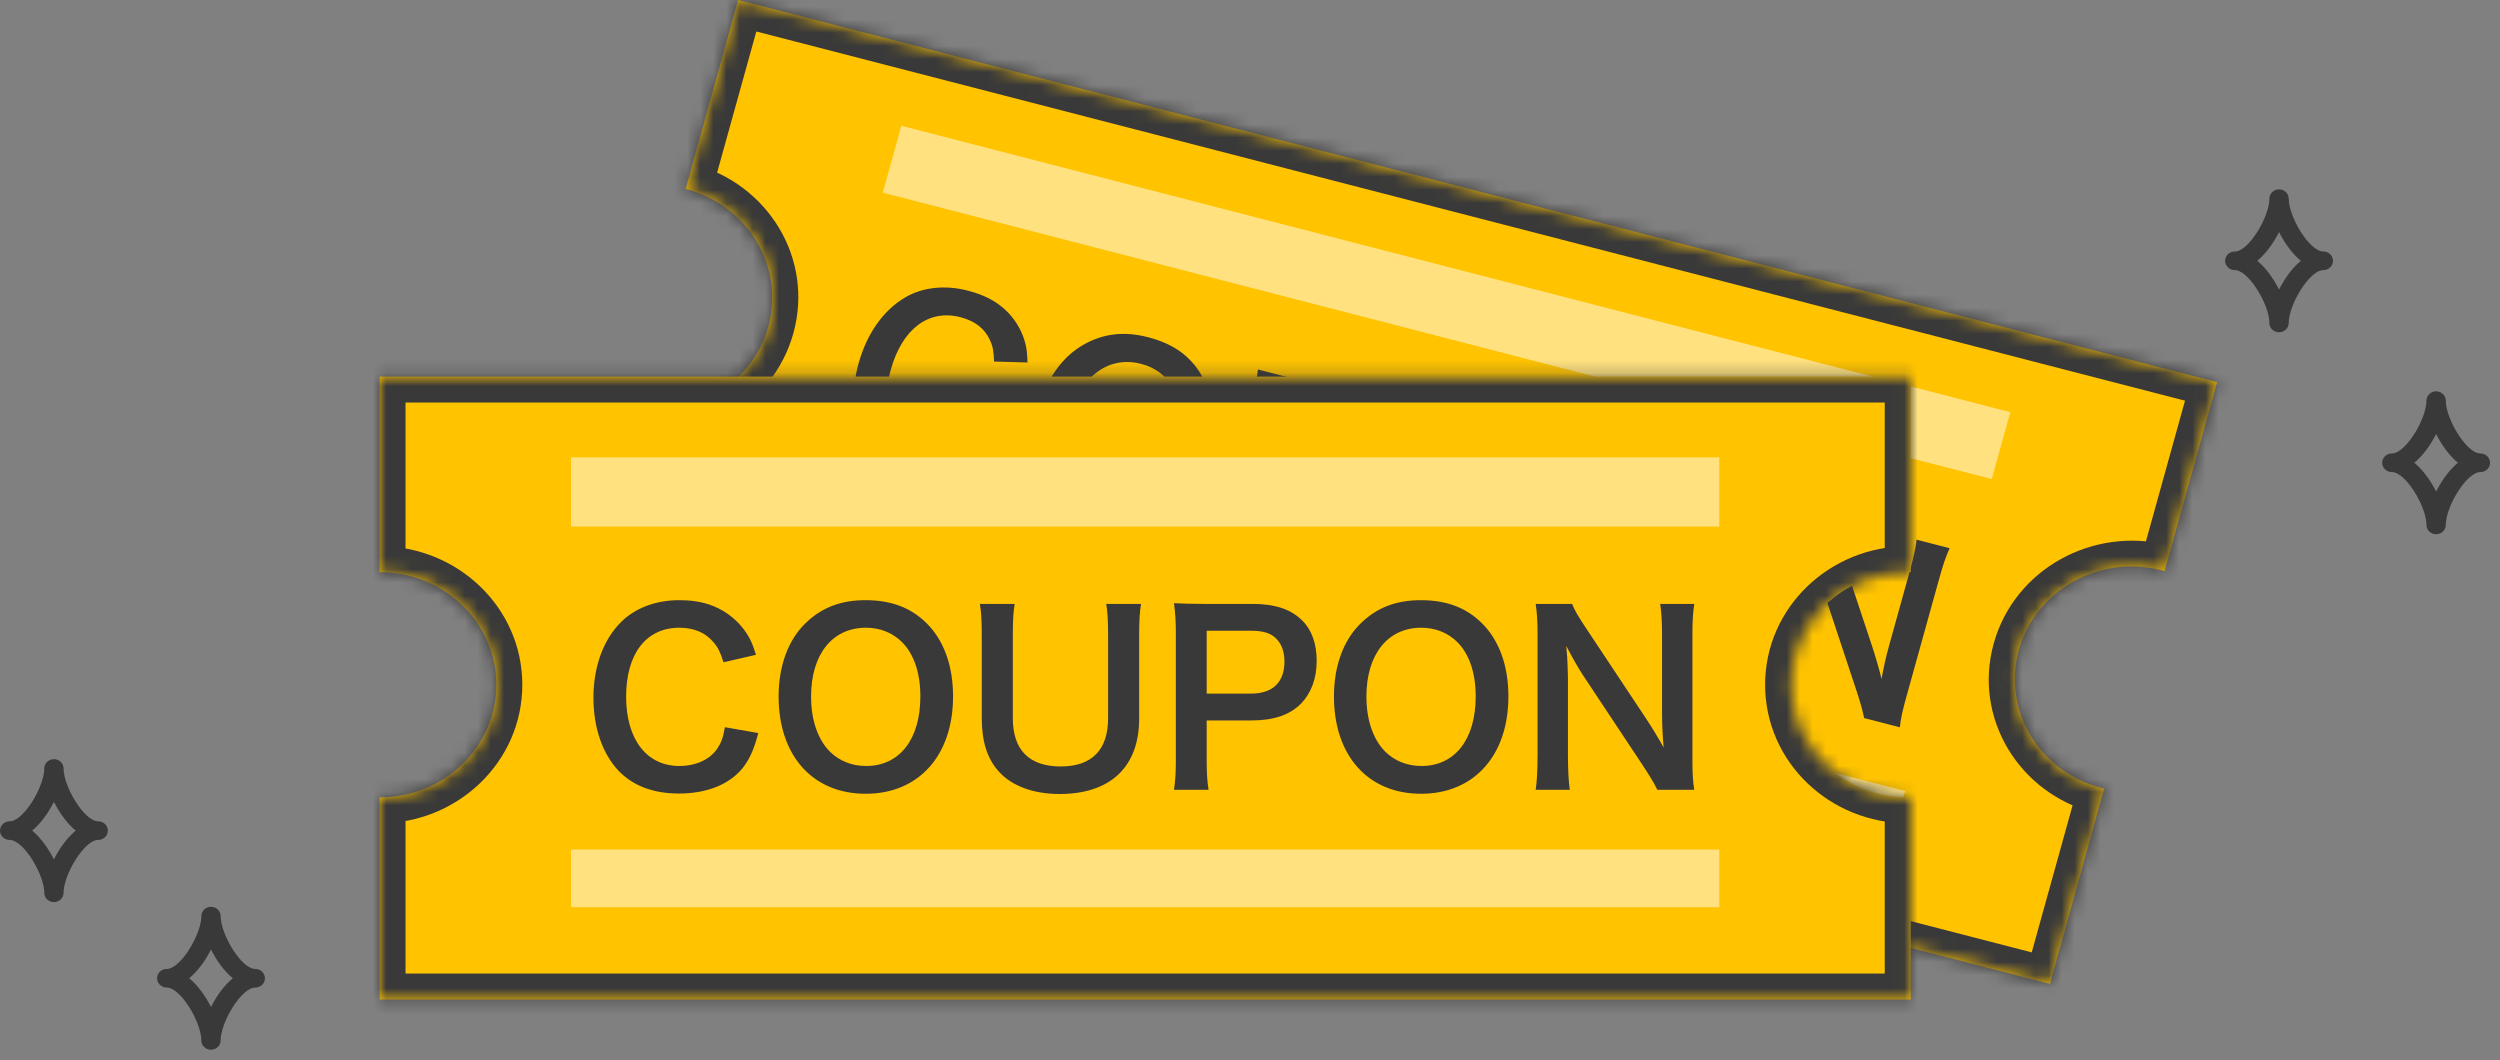
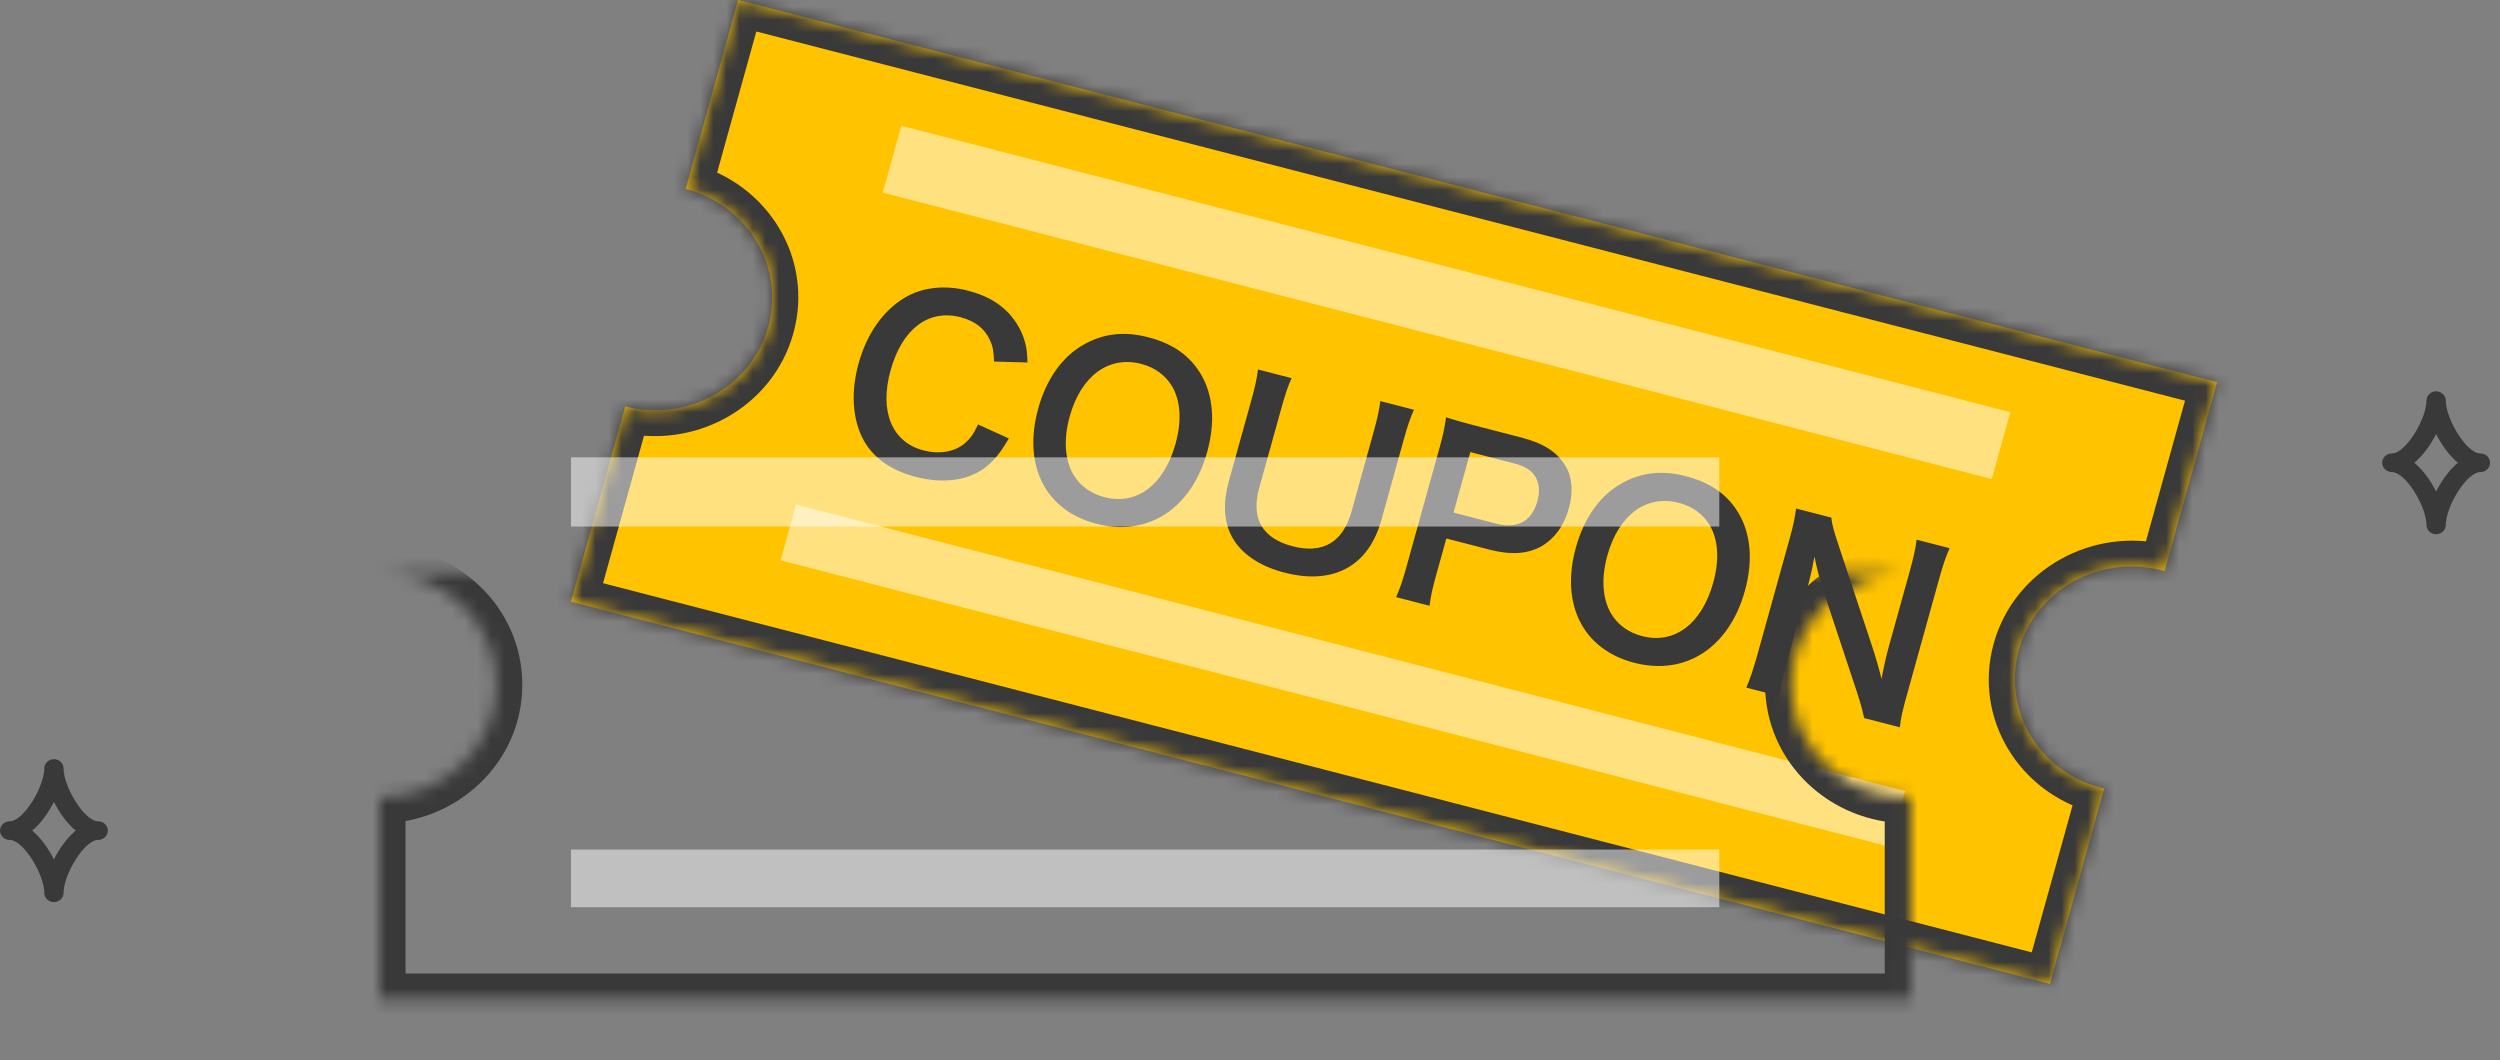
<svg xmlns="http://www.w3.org/2000/svg" width="191" height="81" viewBox="0 0 191 81" fill="none">
  <rect x="0" y="0" width="191" height="81" fill="#808080" stroke="none" />
  <mask id="path-1-inside-1_1846_1539" fill="white">
    <path fill-rule="evenodd" clip-rule="evenodd" d="M56.395 0L169.385 29.198L165.375 43.632C165.305 43.612 165.235 43.593 165.165 43.575C160.406 42.345 155.514 45.069 154.239 49.658C152.964 54.248 155.788 58.966 160.547 60.196C160.618 60.214 160.688 60.231 160.758 60.247L156.613 75.168L43.622 45.97L47.767 31.052C52.526 32.282 57.418 29.558 58.693 24.969C59.968 20.379 57.144 15.662 52.385 14.432L56.395 0Z" />
  </mask>
  <path fill-rule="evenodd" clip-rule="evenodd" d="M56.395 0L169.385 29.198L165.375 43.632C165.305 43.612 165.235 43.593 165.165 43.575C160.406 42.345 155.514 45.069 154.239 49.658C152.964 54.248 155.788 58.966 160.547 60.196C160.618 60.214 160.688 60.231 160.758 60.247L156.613 75.168L43.622 45.97L47.767 31.052C52.526 32.282 57.418 29.558 58.693 24.969C59.968 20.379 57.144 15.662 52.385 14.432L56.395 0Z" fill="#FFC300" />
  <path d="M169.385 29.198L171.305 29.694C171.598 28.639 170.976 27.561 169.916 27.287L169.385 29.198ZM56.395 0L56.925 -1.91C56.416 -2.042 55.872 -1.967 55.413 -1.701C54.953 -1.436 54.616 -1.003 54.475 -0.496L56.395 0ZM165.375 43.632L164.8 45.53C165.313 45.675 165.867 45.608 166.337 45.344C166.806 45.081 167.151 44.642 167.294 44.128L165.375 43.632ZM160.758 60.247L162.678 60.743C162.82 60.229 162.749 59.683 162.479 59.228C162.209 58.773 161.764 58.448 161.244 58.326L160.758 60.247ZM156.613 75.168L156.082 77.078C157.142 77.352 158.239 76.719 158.532 75.664L156.613 75.168ZM43.622 45.97L41.703 45.474C41.562 45.981 41.629 46.519 41.889 46.97C42.15 47.422 42.582 47.749 43.091 47.88L43.622 45.97ZM47.767 31.052L48.298 29.142C47.237 28.868 46.141 29.501 45.847 30.556L47.767 31.052ZM52.385 14.432L50.465 13.936C50.172 14.991 50.794 16.068 51.854 16.342L52.385 14.432ZM169.916 27.287L56.925 -1.91L55.864 1.91L168.854 31.108L169.916 27.287ZM167.294 44.128L171.305 29.694L167.466 28.701L163.455 43.136L167.294 44.128ZM164.634 45.485C164.69 45.499 164.745 45.514 164.8 45.53L165.95 41.734C165.866 41.71 165.781 41.687 165.696 41.665L164.634 45.485ZM156.158 50.154C157.125 46.676 160.878 44.514 164.634 45.485L165.696 41.665C159.934 40.176 153.904 43.462 152.32 49.163L156.158 50.154ZM161.078 58.285C157.322 57.315 155.192 53.633 156.158 50.154L152.32 49.163C150.736 54.863 154.255 60.617 160.017 62.106L161.078 58.285ZM161.244 58.326C161.189 58.313 161.133 58.3 161.078 58.285L160.017 62.106C160.102 62.128 160.187 62.148 160.272 62.169L161.244 58.326ZM158.532 75.664L162.678 60.743L158.839 59.751L154.693 74.672L158.532 75.664ZM43.091 47.88L156.082 77.078L157.143 73.258L44.153 44.06L43.091 47.88ZM45.847 30.556L41.703 45.474L45.541 46.466L49.686 31.548L45.847 30.556ZM56.773 24.473C55.807 27.951 52.054 30.113 48.298 29.142L47.236 32.962C52.998 34.451 59.029 31.165 60.612 25.465L56.773 24.473ZM51.854 16.342C55.61 17.312 57.74 20.994 56.773 24.473L60.612 25.465C62.196 19.764 58.677 14.011 52.916 12.522L51.854 16.342ZM54.475 -0.496L50.465 13.936L54.304 14.928L58.314 0.496L54.475 -0.496Z" fill="#393939" mask="url(#path-1-inside-1_1846_1539)" />
  <path d="M74.724 32.43L77.075 33.498C76.403 34.651 75.905 35.241 75.201 35.777C73.882 36.726 72.037 36.968 69.964 36.433C68.081 35.946 66.736 34.99 65.983 33.635C65.123 32.068 64.989 29.951 65.6 27.75C66.23 25.481 67.51 23.675 69.164 22.72C70.492 21.939 72.209 21.756 73.936 22.203C75.284 22.551 76.231 23.072 77.024 23.885C77.668 24.567 78.113 25.364 78.334 26.232C78.441 26.647 78.476 26.987 78.502 27.694L75.948 27.624C75.916 26.805 75.852 26.438 75.616 25.953C75.225 25.097 74.461 24.513 73.39 24.236C70.937 23.602 68.921 25.126 68.042 28.29C67.168 31.435 68.144 33.788 70.562 34.413C71.772 34.725 72.937 34.529 73.714 33.864C74.127 33.51 74.366 33.185 74.724 32.43ZM87.721 25.765C89.621 26.256 90.937 27.186 91.787 28.658C92.699 30.239 92.852 32.287 92.231 34.522C91.023 38.871 87.7 41.034 83.779 40.021C79.857 39.008 78.114 35.554 79.327 31.187C79.943 28.969 81.164 27.24 82.787 26.332C84.303 25.471 85.89 25.292 87.721 25.765ZM84.382 37.984C86.852 38.622 88.934 37.06 89.813 33.897C90.295 32.16 90.198 30.643 89.561 29.538C89.044 28.668 88.229 28.07 87.192 27.802C84.704 27.16 82.588 28.713 81.723 31.825C81.246 33.544 81.346 35.117 81.996 36.243C82.513 37.114 83.328 37.712 84.382 37.984ZM105.453 30.642L108.027 31.307C107.747 31.916 107.54 32.526 107.239 33.609L105.544 39.712C104.555 43.271 101.876 44.716 98.11 43.743C96.193 43.247 94.766 42.252 94.102 40.975C93.484 39.802 93.428 38.405 93.905 36.686L95.591 30.618C95.888 29.552 96.039 28.872 96.108 28.227L98.681 28.892C98.415 29.45 98.199 30.094 97.889 31.211L96.203 37.28C95.558 39.601 96.428 41.134 98.76 41.736C101.075 42.334 102.606 41.422 103.256 39.084L104.937 33.033C105.243 31.933 105.38 31.305 105.453 30.642ZM109.219 46.282L106.663 45.621C106.957 44.96 107.159 44.367 107.417 43.439L110.001 34.139C110.23 33.313 110.368 32.686 110.479 31.885C111.212 32.112 111.743 32.267 112.659 32.504L116.269 33.437C117.945 33.87 119.009 34.569 119.609 35.608C120.127 36.479 120.203 37.604 119.859 38.842C119.496 40.148 118.802 41.111 117.823 41.706C116.742 42.329 115.458 42.421 113.799 41.993L110.5 41.14L109.702 44.011C109.444 44.939 109.297 45.602 109.219 46.282ZM111.049 39.163L114.348 40.016C115.938 40.426 117.036 39.807 117.456 38.294C117.647 37.607 117.615 36.99 117.344 36.497C117.066 35.964 116.549 35.628 115.633 35.391L112.334 34.539L111.049 39.163ZM128.8 36.38C130.7 36.871 132.015 37.8 132.865 39.273C133.778 40.854 133.931 42.902 133.31 45.137C132.101 49.486 128.779 51.649 124.857 50.636C120.936 49.622 119.192 46.169 120.405 41.802C121.022 39.584 122.243 37.855 123.865 36.947C125.382 36.086 126.968 35.907 128.8 36.38ZM125.46 48.599C127.93 49.237 130.012 47.675 130.891 44.512C131.374 42.775 131.277 41.258 130.639 40.154C130.122 39.283 129.307 38.685 128.27 38.417C125.783 37.775 123.666 39.328 122.802 42.44C122.324 44.159 122.424 45.732 123.074 46.858C123.591 47.729 124.406 48.327 125.46 48.599ZM145.148 55.566L142.419 54.861C142.287 54.2 142.115 53.621 141.824 52.735L139.225 44.896C139.04 44.296 138.814 43.445 138.624 42.53C138.574 42.775 138.574 42.775 138.449 43.425C138.376 43.756 138.195 44.538 138.085 44.934L136.519 50.572C136.199 51.724 136.026 52.545 135.941 53.187L133.418 52.535C133.662 51.99 133.953 51.144 134.278 49.975L136.742 41.104C136.991 40.21 137.128 39.582 137.22 38.851L139.915 39.547C139.951 40.017 140.119 40.613 140.463 41.642L143.013 49.321C143.256 50.047 143.561 51.084 143.75 51.869C143.867 51.181 144.101 50.136 144.302 49.414L145.907 43.638C146.189 42.624 146.35 41.91 146.428 41.23L148.95 41.882C148.655 42.543 148.444 43.17 148.153 44.218L145.626 53.312C145.358 54.275 145.212 54.937 145.148 55.566Z" fill="#393939" />
  <rect width="87.527" height="5.301" transform="matrix(0.968 0.25 -0.268 0.964 68.863 9.609)" fill="white" fill-opacity="0.5" />
  <rect width="87.527" height="4.418" transform="matrix(0.968 0.25 -0.268 0.964 60.821 38.553)" fill="white" fill-opacity="0.5" />
  <mask id="path-6-inside-2_1846_1539" fill="white">
-     <path fill-rule="evenodd" clip-rule="evenodd" d="M29 28.77H145.977V43.714C145.904 43.712 145.832 43.711 145.759 43.711C140.832 43.711 136.838 47.563 136.838 52.315C136.838 57.066 140.832 60.918 145.759 60.918C145.832 60.918 145.904 60.917 145.977 60.916V76.362H29L29 60.918C33.927 60.918 37.921 57.066 37.921 52.315C37.921 47.563 33.927 43.711 29 43.711L29 28.77Z" />
+     <path fill-rule="evenodd" clip-rule="evenodd" d="M29 28.77V43.714C145.904 43.712 145.832 43.711 145.759 43.711C140.832 43.711 136.838 47.563 136.838 52.315C136.838 57.066 140.832 60.918 145.759 60.918C145.832 60.918 145.904 60.917 145.977 60.916V76.362H29L29 60.918C33.927 60.918 37.921 57.066 37.921 52.315C37.921 47.563 33.927 43.711 29 43.711L29 28.77Z" />
  </mask>
-   <path fill-rule="evenodd" clip-rule="evenodd" d="M29 28.77H145.977V43.714C145.904 43.712 145.832 43.711 145.759 43.711C140.832 43.711 136.838 47.563 136.838 52.315C136.838 57.066 140.832 60.918 145.759 60.918C145.832 60.918 145.904 60.917 145.977 60.916V76.362H29L29 60.918C33.927 60.918 37.921 57.066 37.921 52.315C37.921 47.563 33.927 43.711 29 43.711L29 28.77Z" fill="#FFC300" />
  <path d="M145.977 28.77H147.959C147.959 27.676 147.071 26.788 145.977 26.788V28.77ZM29 28.77V26.788C27.905 26.788 27.017 27.676 27.017 28.77L29 28.77ZM145.977 43.714L145.931 45.696C146.464 45.708 146.98 45.505 147.362 45.132C147.744 44.759 147.959 44.248 147.959 43.714H145.977ZM145.977 60.916H147.959C147.959 60.382 147.744 59.871 147.362 59.498C146.98 59.125 146.464 58.922 145.931 58.934L145.977 60.916ZM145.977 76.362V78.345C147.071 78.345 147.959 77.457 147.959 76.362H145.977ZM29 76.362H27.017C27.017 77.457 27.905 78.345 29 78.345V76.362ZM29 60.918V58.936C28.474 58.936 27.97 59.145 27.598 59.517C27.226 59.888 27.017 60.392 27.017 60.918H29ZM29 43.711L27.017 43.711C27.017 44.237 27.226 44.742 27.598 45.113C27.97 45.485 28.474 45.694 29 45.694V43.711ZM145.977 26.788H29V30.753H145.977V26.788ZM147.959 43.714V28.77H143.994V43.714H147.959ZM145.759 45.694C145.816 45.694 145.874 45.695 145.931 45.696L146.022 41.732C145.935 41.73 145.847 41.729 145.759 41.729V45.694ZM138.82 52.315C138.82 48.725 141.858 45.694 145.759 45.694V41.729C139.805 41.729 134.855 46.401 134.855 52.315H138.82ZM145.759 58.936C141.858 58.936 138.82 55.904 138.82 52.315H134.855C134.855 58.228 139.805 62.901 145.759 62.901V58.936ZM145.931 58.934C145.874 58.935 145.816 58.936 145.759 58.936V62.901C145.847 62.901 145.935 62.9 146.022 62.898L145.931 58.934ZM147.959 76.362V60.916H143.994V76.362H147.959ZM29 78.345H145.977V74.38H29V78.345ZM27.017 60.918L27.017 76.362H30.983L30.983 60.918H27.017ZM35.939 52.315C35.939 55.904 32.901 58.936 29 58.936V62.901C34.953 62.901 39.904 58.228 39.904 52.315H35.939ZM29 45.694C32.901 45.694 35.939 48.725 35.939 52.315H39.904C39.904 46.401 34.953 41.729 29 41.729V45.694ZM27.017 28.77L27.017 43.711L30.983 43.711L30.983 28.77L27.017 28.77Z" fill="#393939" mask="url(#path-6-inside-2_1846_1539)" />
-   <path d="M55.383 55.559L57.934 56.005C57.595 57.29 57.274 57.986 56.739 58.681C55.722 59.93 54.009 60.626 51.868 60.626C49.923 60.626 48.371 60.038 47.282 58.913C46.033 57.611 45.338 55.595 45.338 53.311C45.338 50.956 46.087 48.886 47.425 47.548C48.496 46.459 50.102 45.853 51.886 45.853C53.277 45.853 54.33 46.12 55.311 46.709C56.114 47.209 56.757 47.869 57.203 48.654C57.417 49.029 57.542 49.35 57.756 50.028L55.276 50.599C55.026 49.814 54.865 49.475 54.508 49.065C53.902 48.333 53.01 47.958 51.904 47.958C49.37 47.958 47.836 49.939 47.836 53.222C47.836 56.487 49.406 58.521 51.904 58.521C53.153 58.521 54.223 58.039 54.794 57.201C55.097 56.755 55.24 56.38 55.383 55.559ZM66.123 45.853C68.086 45.853 69.603 46.424 70.816 47.637C72.118 48.94 72.814 50.884 72.814 53.204C72.814 57.718 70.191 60.644 66.141 60.644C62.091 60.644 59.486 57.736 59.486 53.204C59.486 50.902 60.2 48.922 61.52 47.637C62.751 46.424 64.232 45.853 66.123 45.853ZM66.177 58.521C68.728 58.521 70.316 56.487 70.316 53.204C70.316 51.402 69.817 49.957 68.907 49.047C68.175 48.333 67.23 47.958 66.159 47.958C63.59 47.958 61.966 49.992 61.966 53.222C61.966 55.006 62.483 56.505 63.411 57.432C64.143 58.146 65.088 58.521 66.177 58.521ZM84.517 46.138H87.175C87.068 46.798 87.032 47.441 87.032 48.565V54.899C87.032 58.592 84.838 60.662 80.948 60.662C78.968 60.662 77.326 60.055 76.345 58.985C75.435 58.004 75.007 56.665 75.007 54.881V48.583C75.007 47.477 74.971 46.781 74.864 46.138H77.522C77.415 46.745 77.38 47.423 77.38 48.583V54.881C77.38 57.29 78.629 58.557 81.037 58.557C83.428 58.557 84.659 57.29 84.659 54.863V48.583C84.659 47.441 84.624 46.798 84.517 46.138ZM92.333 60.341H89.693C89.8 59.627 89.835 59.003 89.835 58.039V48.386C89.835 47.53 89.8 46.888 89.693 46.085C90.46 46.12 91.013 46.138 91.959 46.138H95.688C97.418 46.138 98.632 46.549 99.488 47.405C100.22 48.119 100.594 49.189 100.594 50.474C100.594 51.83 100.184 52.936 99.399 53.757C98.525 54.631 97.311 55.042 95.599 55.042H92.191V58.021C92.191 58.985 92.226 59.663 92.333 60.341ZM92.191 52.99H95.599C97.24 52.99 98.132 52.115 98.132 50.545C98.132 49.832 97.936 49.243 97.543 48.833C97.133 48.386 96.544 48.19 95.599 48.19H92.191V52.99ZM108.551 45.853C110.514 45.853 112.03 46.424 113.243 47.637C114.546 48.94 115.242 50.884 115.242 53.204C115.242 57.718 112.619 60.644 108.569 60.644C104.519 60.644 101.914 57.736 101.914 53.204C101.914 50.902 102.627 48.922 103.948 47.637C105.179 46.424 106.66 45.853 108.551 45.853ZM108.604 58.521C111.156 58.521 112.744 56.487 112.744 53.204C112.744 51.402 112.244 49.957 111.334 49.047C110.603 48.333 109.657 47.958 108.587 47.958C106.017 47.958 104.394 49.992 104.394 53.222C104.394 55.006 104.911 56.505 105.839 57.432C106.57 58.146 107.516 58.521 108.604 58.521ZM129.442 60.341H126.623C126.32 59.734 125.999 59.217 125.481 58.432L120.878 51.491C120.539 50.956 120.093 50.189 119.665 49.35C119.683 49.6 119.683 49.6 119.736 50.26C119.754 50.599 119.79 51.402 119.79 51.812V57.664C119.79 58.86 119.843 59.699 119.932 60.341H117.327C117.417 59.752 117.47 58.86 117.47 57.647V48.44C117.47 47.512 117.434 46.87 117.327 46.138H120.111C120.271 46.584 120.593 47.12 121.199 48.03L125.713 54.828C126.141 55.47 126.712 56.398 127.105 57.111C127.034 56.416 126.98 55.345 126.98 54.596V48.601C126.98 47.548 126.944 46.816 126.837 46.138H129.442C129.335 46.852 129.3 47.512 129.3 48.601V58.039C129.3 59.038 129.335 59.716 129.442 60.341Z" fill="#393939" />
  <rect x="43.622" y="34.94" width="87.732" height="5.288" fill="white" fill-opacity="0.5" />
  <rect x="43.622" y="64.905" width="87.732" height="4.407" fill="white" fill-opacity="0.5" />
-   <path d="M174.12 25.386C173.712 25.386 173.382 25.068 173.382 24.675C173.382 23.284 171.801 20.637 170.738 20.637C170.33 20.637 170 20.318 170 19.926C170 19.534 170.331 19.215 170.738 19.215C171.801 19.215 173.382 16.567 173.382 15.177C173.382 14.784 173.713 14.466 174.12 14.466C174.527 14.466 174.858 14.784 174.858 15.177C174.858 16.567 176.439 19.215 177.502 19.215C177.91 19.215 178.24 19.534 178.24 19.926C178.24 20.318 177.91 20.637 177.502 20.637C176.439 20.637 174.858 23.284 174.858 24.675C174.858 25.068 174.527 25.386 174.12 25.386ZM172.455 19.926C173.121 20.476 173.698 21.285 174.12 22.121C174.541 21.285 175.119 20.476 175.785 19.926C175.119 19.375 174.541 18.566 174.12 17.73C173.698 18.566 173.121 19.374 172.455 19.926Z" fill="#393939" />
  <path d="M186.12 40.816C185.712 40.816 185.382 40.498 185.382 40.105C185.382 38.715 183.801 36.067 182.738 36.067C182.33 36.067 182 35.748 182 35.356C182 34.964 182.331 34.645 182.738 34.645C183.801 34.645 185.382 31.998 185.382 30.607C185.382 30.214 185.713 29.896 186.12 29.896C186.527 29.896 186.858 30.215 186.858 30.607C186.858 31.998 188.438 34.645 189.502 34.645C189.91 34.645 190.24 34.964 190.24 35.356C190.24 35.748 189.91 36.067 189.502 36.067C188.439 36.067 186.858 38.715 186.858 40.105C186.858 40.498 186.527 40.816 186.12 40.816ZM184.455 35.356C185.121 35.907 185.698 36.715 186.12 37.552C186.541 36.716 187.119 35.907 187.785 35.356C187.118 34.805 186.541 33.996 186.12 33.16C185.698 33.996 185.121 34.805 184.455 35.356Z" fill="#393939" />
-   <path d="M16.12 80.2C15.712 80.2 15.382 79.881 15.382 79.489C15.382 78.098 13.801 75.45 12.738 75.45C12.33 75.45 12 75.132 12 74.739C12 74.347 12.331 74.028 12.738 74.028C13.801 74.028 15.382 71.381 15.382 69.99C15.382 69.597 15.713 69.279 16.12 69.279C16.527 69.279 16.858 69.598 16.858 69.99C16.858 71.381 18.438 74.028 19.502 74.028C19.91 74.028 20.24 74.347 20.24 74.739C20.24 75.132 19.91 75.45 19.502 75.45C18.439 75.45 16.858 78.098 16.858 79.489C16.858 79.882 16.527 80.2 16.12 80.2ZM14.455 74.739C15.121 75.29 15.698 76.099 16.12 76.935C16.541 76.099 17.119 75.291 17.785 74.739C17.118 74.189 16.541 73.38 16.12 72.544C15.698 73.38 15.121 74.189 14.455 74.739Z" fill="#393939" />
  <path d="M4.12 68.92C3.712 68.92 3.382 68.602 3.382 68.209C3.382 66.819 1.801 64.171 0.738 64.171C0.33 64.171 0 63.852 0 63.46C0 63.068 0.331 62.749 0.738 62.749C1.801 62.749 3.382 60.102 3.382 58.711C3.382 58.318 3.713 58 4.12 58C4.527 58 4.858 58.319 4.858 58.711C4.858 60.102 6.438 62.749 7.502 62.749C7.91 62.749 8.24 63.068 8.24 63.46C8.24 63.852 7.91 64.171 7.502 64.171C6.439 64.171 4.858 66.819 4.858 68.209C4.858 68.602 4.527 68.92 4.12 68.92ZM2.455 63.46C3.121 64.011 3.698 64.819 4.12 65.656C4.541 64.82 5.119 64.011 5.785 63.46C5.118 62.909 4.541 62.1 4.12 61.264C3.698 62.1 3.121 62.909 2.455 63.46Z" fill="#393939" />
</svg>